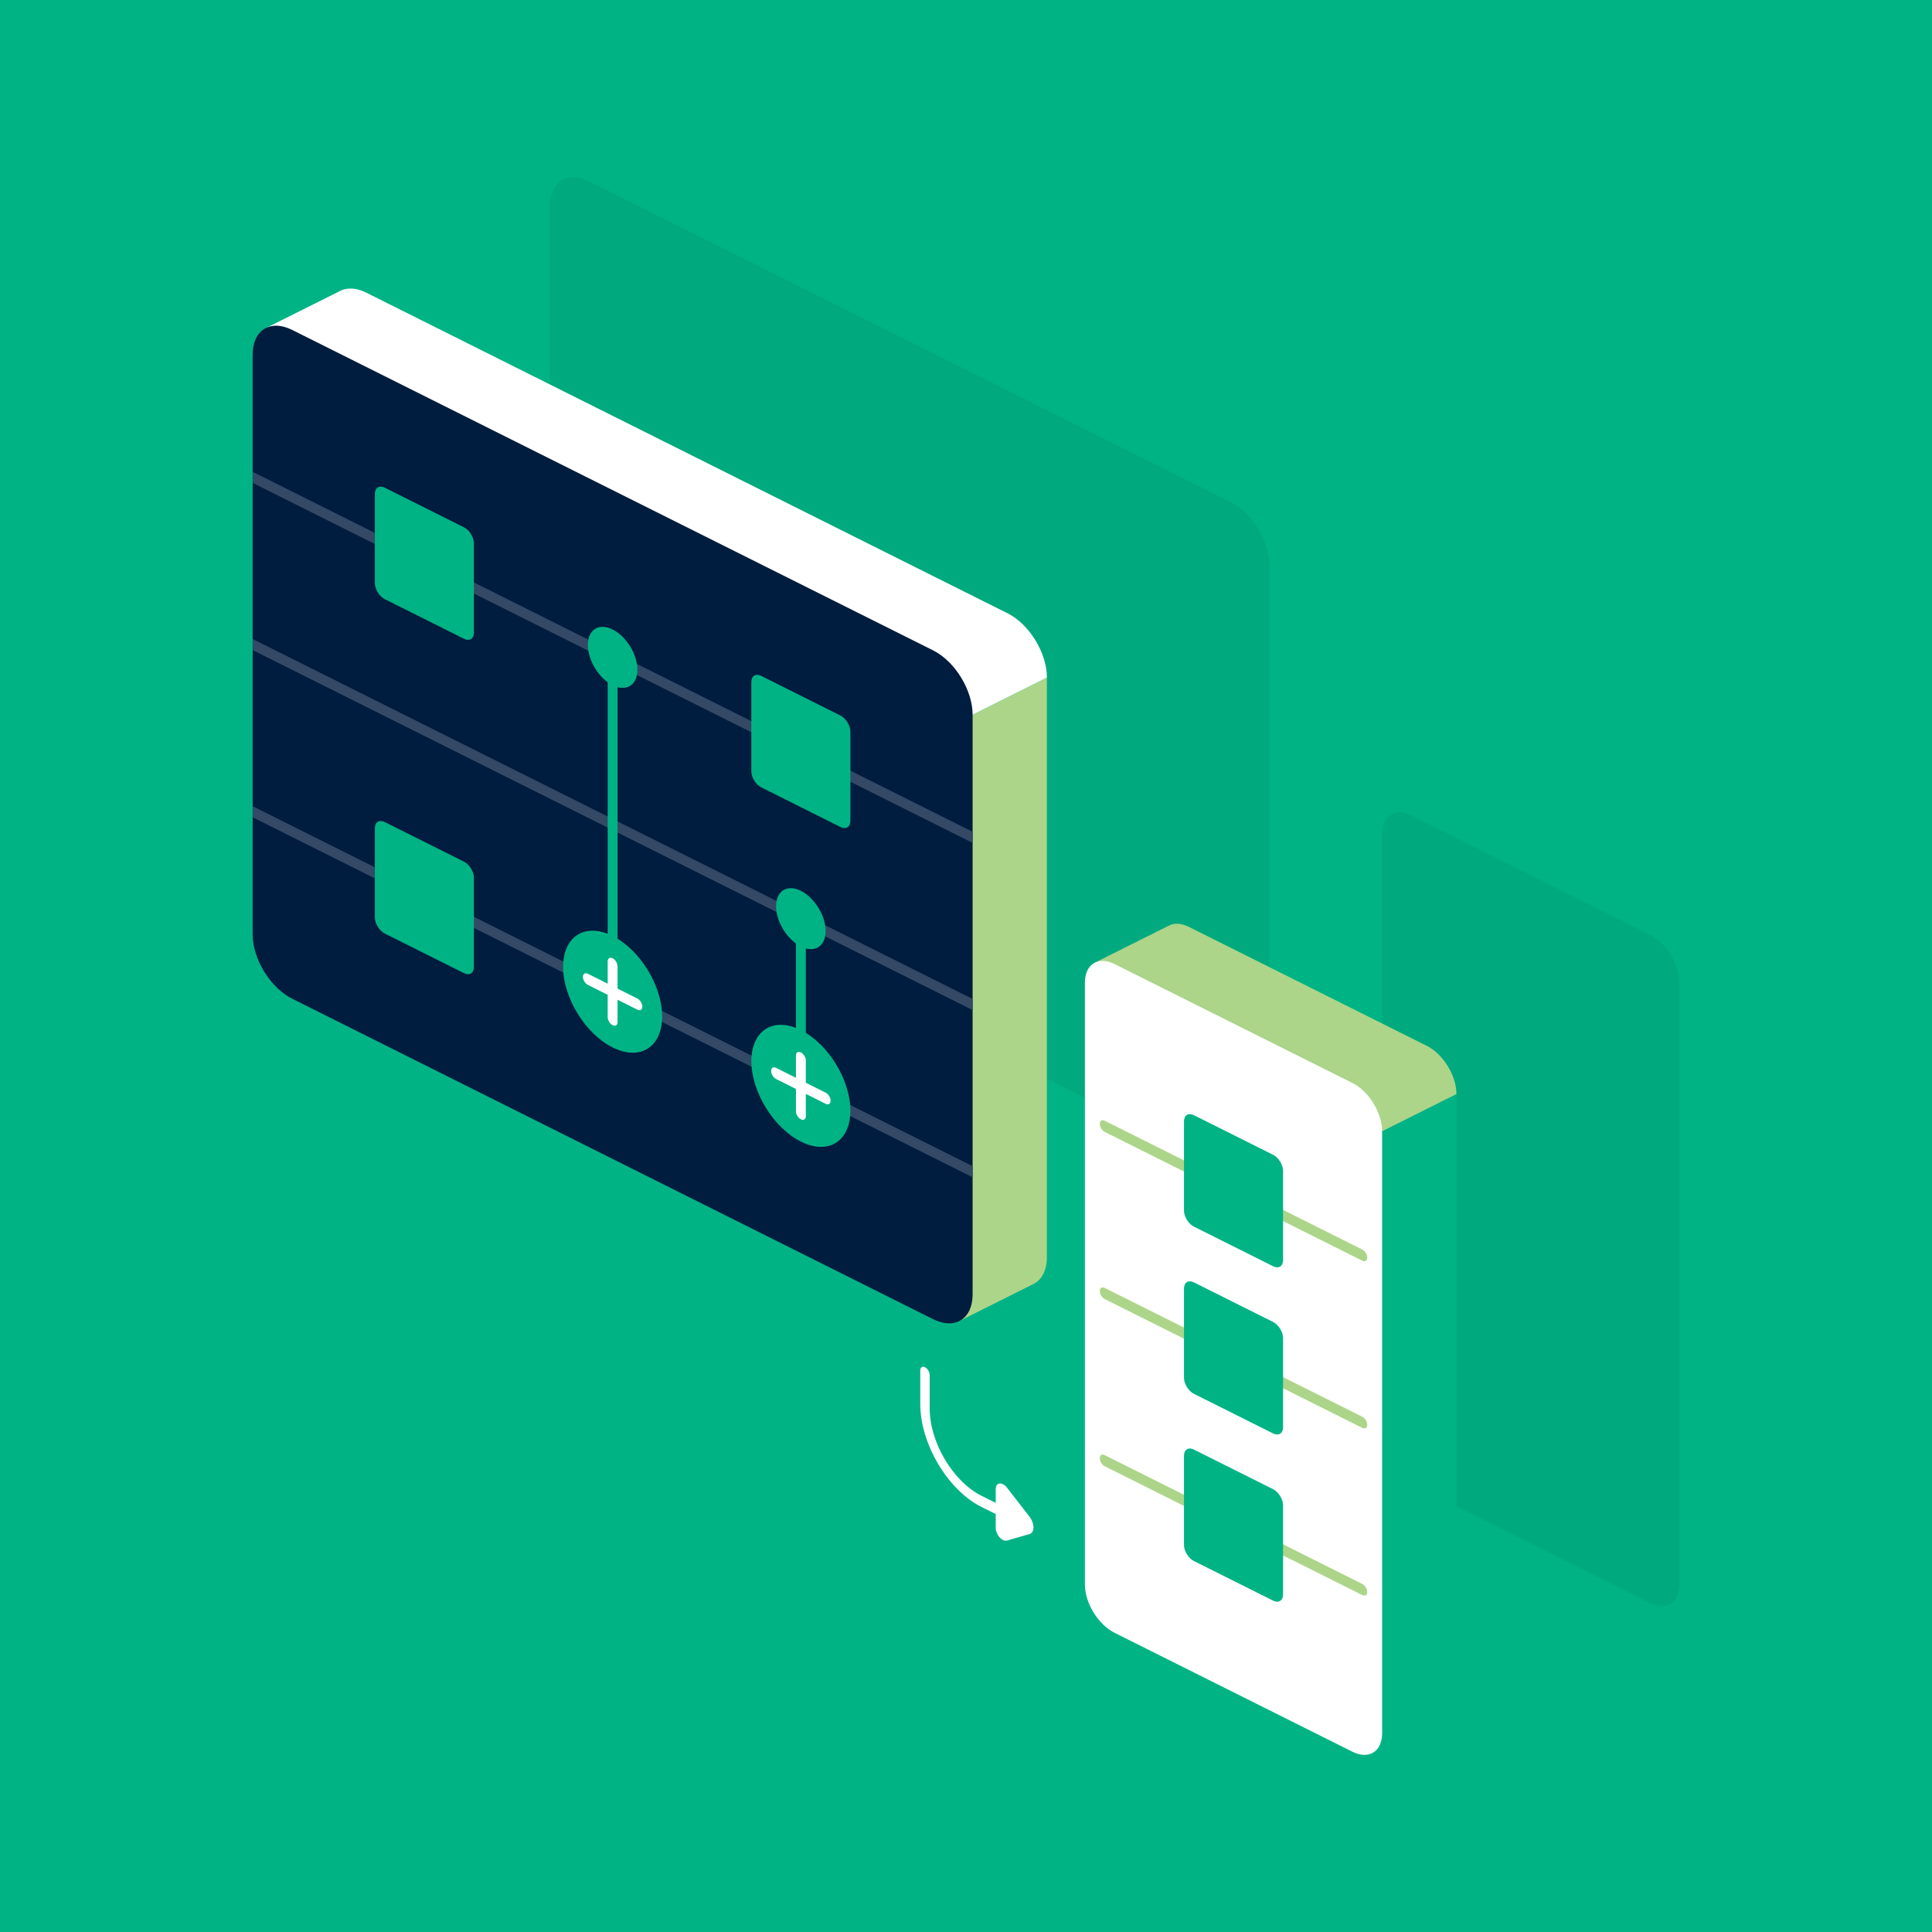
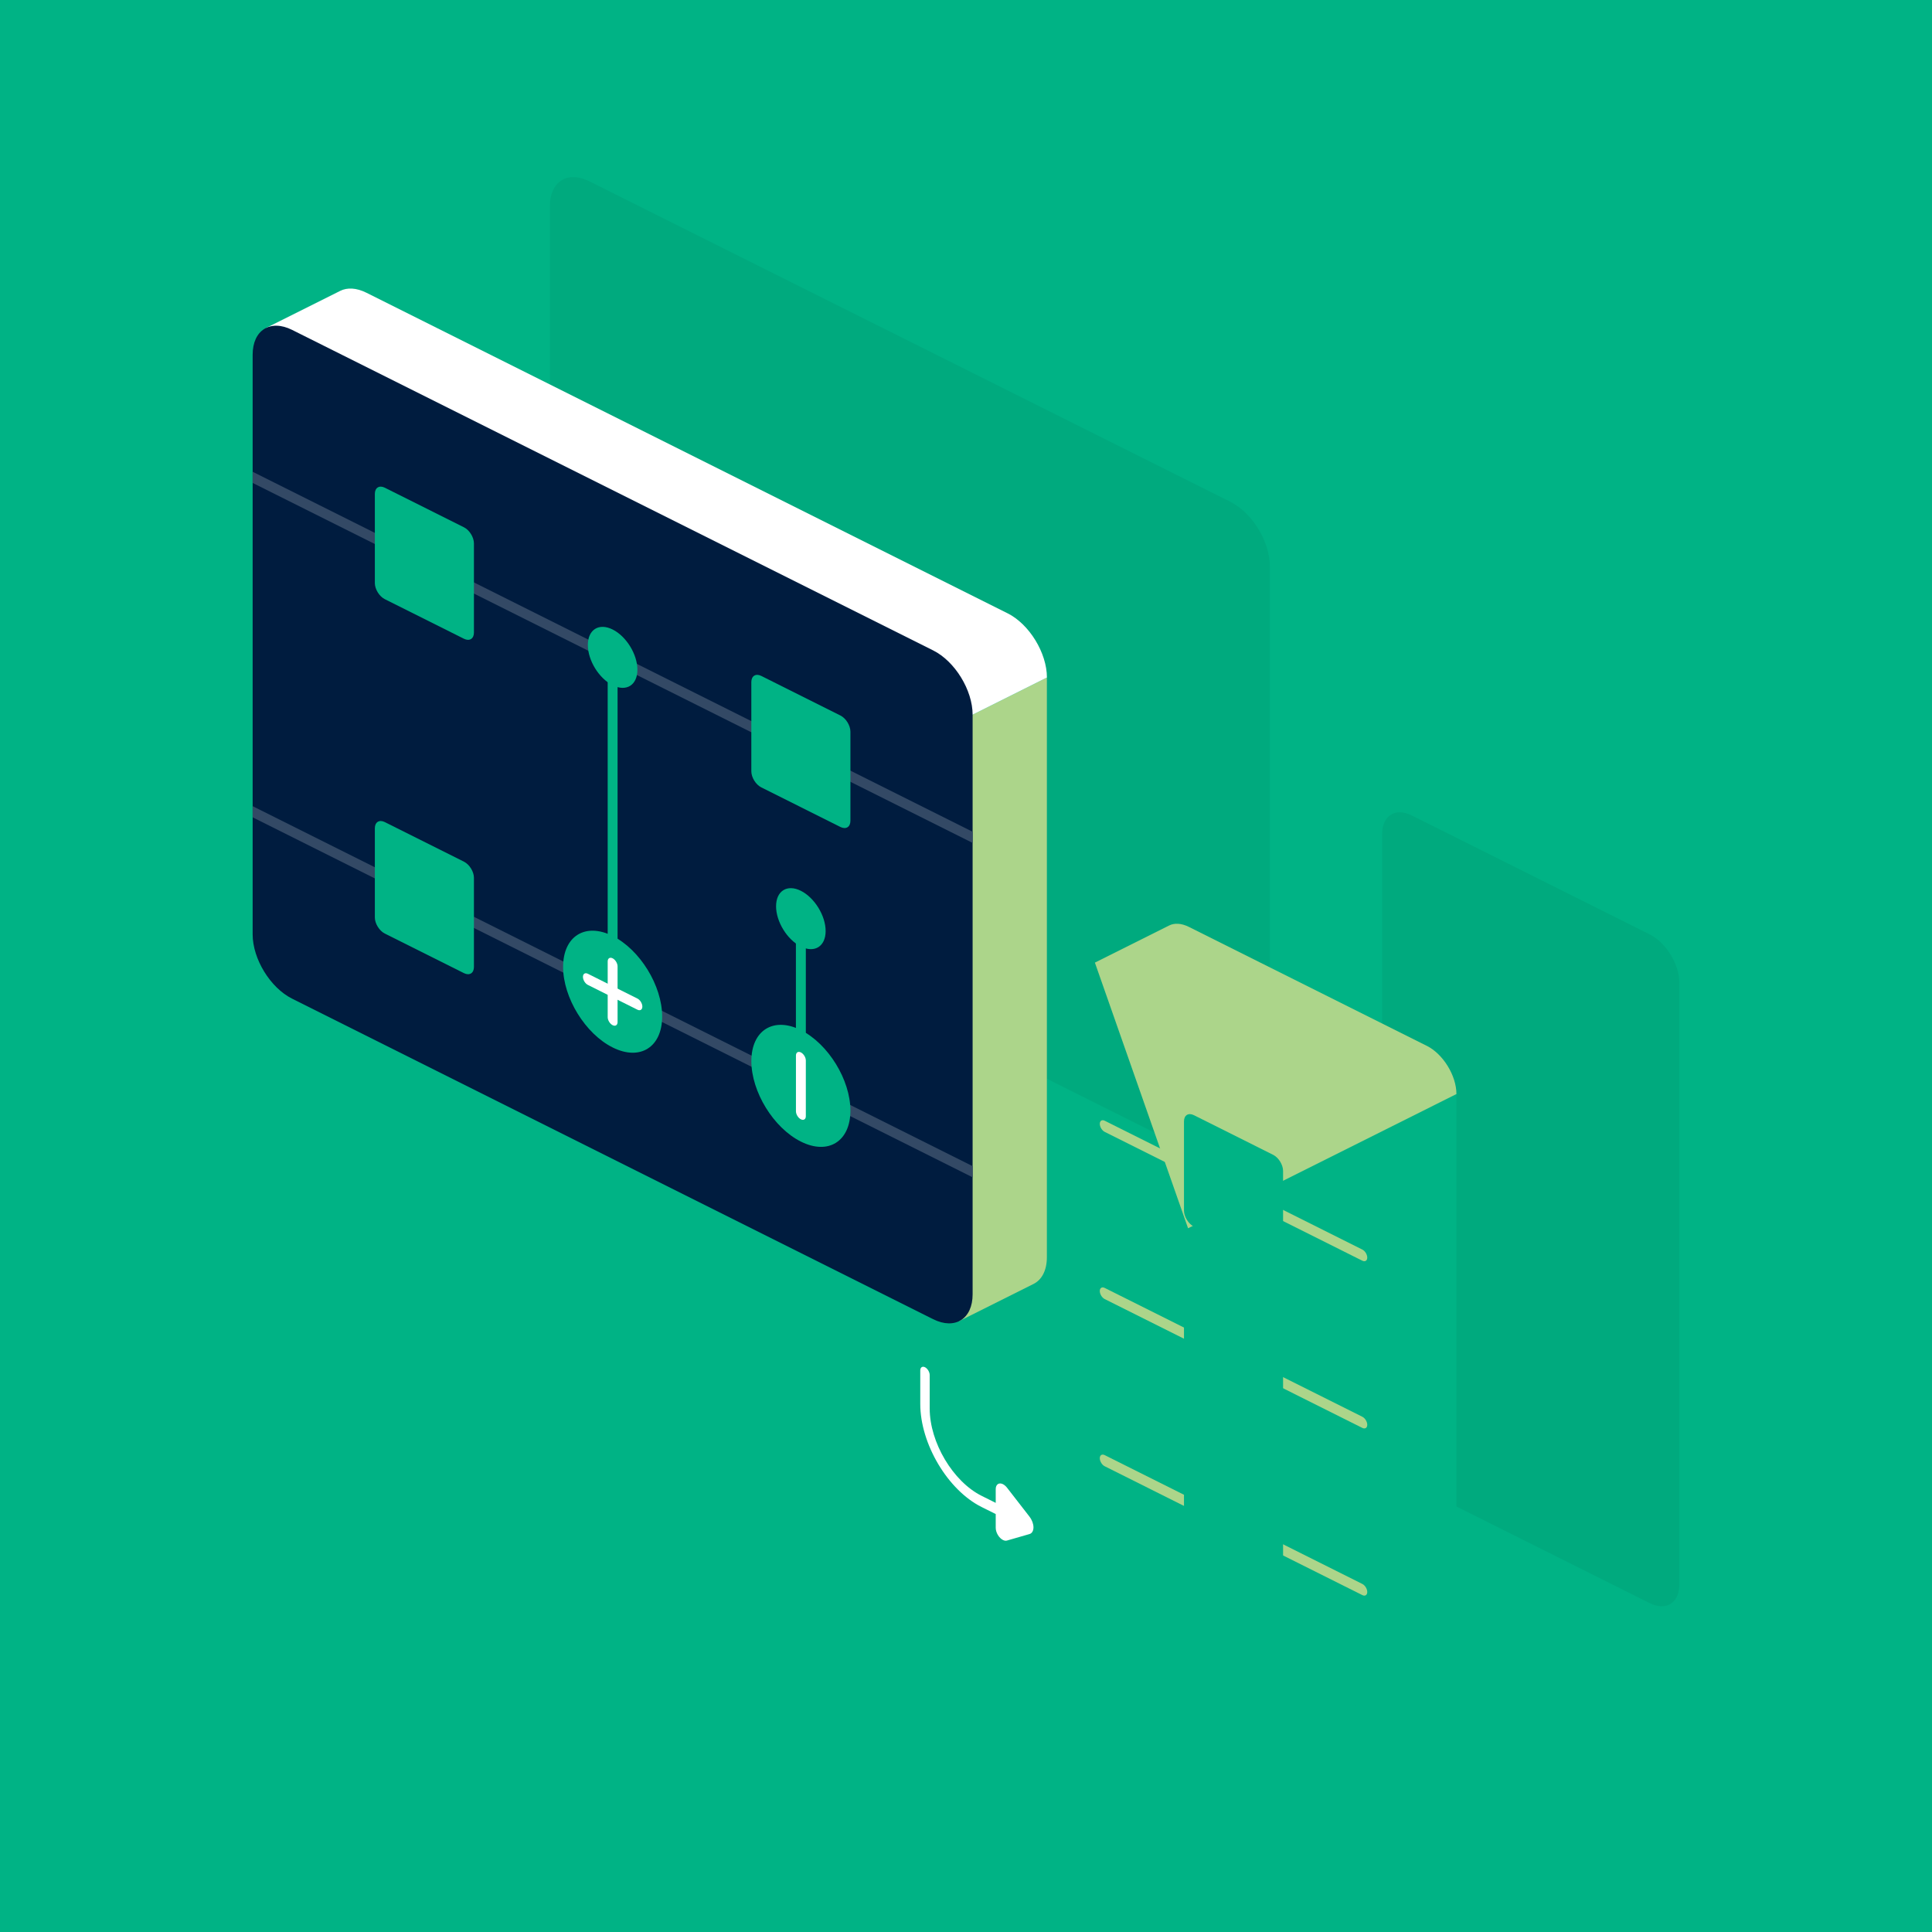
<svg xmlns="http://www.w3.org/2000/svg" id="Layer_2" viewBox="0 0 520 520">
  <defs>
    <style>
      .cls-1 {
        fill: #00a178;
      }

      .cls-2 {
        fill: #fff;
      }

      .cls-3 {
        fill: #334965;
      }

      .cls-4 {
        opacity: .5;
      }

      .cls-5 {
        fill: #00b385;
      }

      .cls-6 {
        fill: #001c3f;
      }

      .cls-7 {
        fill: #acd58a;
      }
    </style>
  </defs>
  <g id="_x30_6">
    <rect class="cls-5" width="520" height="520" />
    <g class="cls-4">
      <path class="cls-1" d="M444,431.48l-64-32c-4.42-2.21-8-8.03-8-13v-162c0-4.97,3.58-7.21,8-5l64,32c4.42,2.21,8,8.03,8,13v162c0,4.97-3.58,7.21-8,5Z" />
    </g>
    <g class="cls-4">
      <path class="cls-1" d="M331.16,315.06l-172.54-86.27c-5.86-2.93-10.62-10.68-10.62-17.31V55.48c0-6.63,4.75-9.62,10.62-6.69l172.54,86.27c5.86,2.93,10.62,10.68,10.62,17.31v156c0,6.63-4.75,9.62-10.62,6.69Z" />
    </g>
    <g>
      <path class="cls-5" d="M369.31,471.87l20-10c1.65-.82,2.69-2.71,2.69-5.39v-162l-72.23,36.12,49.55,141.27Z" />
      <path class="cls-7" d="M384,281.48l-64-32c-2.04-1.02-3.9-1.09-5.31-.39l-20,10,25.08,71.5,72.23-36.12c0-4.97-3.58-10.79-8-13Z" />
-       <path class="cls-2" d="M364,471.48l-64-32c-4.42-2.21-8-8.03-8-13v-162c0-4.97,3.58-7.21,8-5l64,32c4.42,2.21,8,8.03,8,13v162c0,4.97-3.58,7.21-8,5Z" />
      <g>
        <g>
          <line class="cls-2" x1="297.33" y1="348.15" x2="366.67" y2="382.82" />
          <path class="cls-7" d="M366.67,384.32l-69.33-34.67c-.74-.37-1.33-1.34-1.33-2.17s.6-1.2,1.33-.83l69.33,34.67c.74.37,1.33,1.34,1.33,2.17,0,.83-.6,1.2-1.33.83Z" />
        </g>
        <g>
          <line class="cls-2" x1="297.33" y1="303.15" x2="366.67" y2="337.82" />
          <path class="cls-7" d="M366.67,339.32l-69.33-34.67c-.74-.37-1.33-1.34-1.33-2.17,0-.83.6-1.2,1.33-.83l69.33,34.67c.74.37,1.33,1.34,1.33,2.17s-.6,1.2-1.33.83Z" />
        </g>
        <g>
          <line class="cls-2" x1="297.33" y1="393.15" x2="366.67" y2="427.82" />
          <path class="cls-7" d="M366.67,429.32l-69.33-34.67c-.74-.37-1.33-1.34-1.33-2.17s.6-1.2,1.33-.83l69.33,34.67c.74.37,1.33,1.34,1.33,2.17s-.6,1.2-1.33.83Z" />
        </g>
      </g>
      <path class="cls-5" d="M342.67,340.82l-21.33-10.67c-1.47-.74-2.67-2.68-2.67-4.33v-24c0-1.66,1.19-2.4,2.67-1.67l21.33,10.67c1.47.74,2.67,2.68,2.67,4.33v24c0,1.66-1.19,2.4-2.67,1.67Z" />
      <path class="cls-5" d="M342.67,385.82l-21.33-10.67c-1.47-.74-2.67-2.68-2.67-4.33v-24c0-1.66,1.19-2.4,2.67-1.67l21.33,10.67c1.47.74,2.67,2.68,2.67,4.33v24c0,1.66-1.19,2.4-2.67,1.67Z" />
      <path class="cls-5" d="M342.67,430.82l-21.33-10.67c-1.47-.74-2.67-2.68-2.67-4.33v-24c0-1.66,1.19-2.4,2.67-1.67l21.33,10.67c1.47.74,2.67,2.68,2.67,4.33v24c0,1.66-1.19,2.4-2.67,1.67Z" />
    </g>
    <g>
      <path class="cls-7" d="M258.19,355.57l20-10c2.2-1.1,3.58-3.62,3.58-7.2v-156l-107.11,53.56,83.53,119.64Z" />
      <path class="cls-2" d="M271.16,165.06L98.62,78.79c-2.7-1.35-5.16-1.44-7.03-.51l-20,10,103.08,147.64,107.11-53.56c0-6.63-4.75-14.38-10.62-17.31Z" />
      <path class="cls-6" d="M251.16,355.06l-172.54-86.27c-5.86-2.93-10.62-10.68-10.62-17.31V95.48c0-6.63,4.75-9.62,10.62-6.69l172.54,86.27c5.86,2.93,10.62,10.68,10.62,17.31v156c0,6.63-4.75,9.62-10.62,6.69Z" />
      <g>
-         <polygon class="cls-3" points="261.78 271.87 68 174.98 68 171.98 261.78 268.87 261.78 271.87" />
        <polygon class="cls-3" points="261.78 226.87 68 129.98 68 126.98 261.78 223.87 261.78 226.87" />
        <polygon class="cls-3" points="261.78 316.87 68 219.98 68 216.98 261.78 313.87 261.78 316.87" />
      </g>
      <g>
        <g>
          <polygon class="cls-5" points="166.22 267.59 163.56 266.26 163.56 176.26 166.22 177.59 166.22 267.59" />
          <path class="cls-5" d="M178.22,273.59c0,8.28-5.97,12.02-13.33,8.33-7.36-3.68-13.33-13.38-13.33-21.67,0-8.28,5.97-12.02,13.33-8.33,7.36,3.68,13.33,13.38,13.33,21.67Z" />
          <path class="cls-5" d="M171.56,180.26c0,4.14-2.98,6.01-6.67,4.17s-6.67-6.69-6.67-10.83c0-4.14,2.98-6.01,6.67-4.17s6.67,6.69,6.67,10.83Z" />
          <g>
            <path class="cls-2" d="M164.89,275.93c-.74-.37-1.33-1.34-1.33-2.17v-15c0-.83.6-1.2,1.33-.83s1.33,1.34,1.33,2.17v15c0,.83-.6,1.2-1.33.83Z" />
            <path class="cls-2" d="M171.56,271.76l-13.33-6.67c-.74-.37-1.33-1.34-1.33-2.17s.6-1.2,1.33-.83l13.33,6.67c.74.37,1.33,1.34,1.33,2.17s-.6,1.2-1.33.83Z" />
          </g>
          <polygon class="cls-5" points="216.89 292.93 214.22 291.59 214.22 246.59 216.89 247.93 216.89 292.93" />
          <path class="cls-5" d="M228.89,298.93c0,8.28-5.97,12.02-13.33,8.33-7.36-3.68-13.33-13.38-13.33-21.67,0-8.28,5.97-12.02,13.33-8.33,7.36,3.68,13.33,13.38,13.33,21.67Z" />
          <path class="cls-5" d="M222.22,250.59c0,4.14-2.98,6.01-6.67,4.17s-6.67-6.69-6.67-10.83,2.98-6.01,6.67-4.17c3.68,1.84,6.67,6.69,6.67,10.83Z" />
          <g>
            <path class="cls-2" d="M215.56,301.26c-.74-.37-1.33-1.34-1.33-2.17v-15c0-.83.6-1.2,1.33-.83s1.33,1.34,1.33,2.17v15c0,.83-.6,1.2-1.33.83Z" />
-             <path class="cls-2" d="M222.22,297.09l-13.33-6.67c-.74-.37-1.33-1.34-1.33-2.17s.6-1.2,1.33-.83l13.33,6.67c.74.37,1.33,1.34,1.33,2.17s-.6,1.2-1.33.83Z" />
          </g>
        </g>
        <path class="cls-5" d="M226.22,222.59l-21.33-10.67c-1.47-.74-2.67-2.68-2.67-4.33v-24c0-1.66,1.19-2.4,2.67-1.67l21.33,10.67c1.47.74,2.67,2.68,2.67,4.33v24c0,1.66-1.19,2.4-2.67,1.67Z" />
        <path class="cls-5" d="M124.89,171.93l-21.33-10.67c-1.47-.74-2.67-2.68-2.67-4.33v-24c0-1.66,1.19-2.4,2.67-1.67l21.33,10.67c1.47.74,2.67,2.68,2.67,4.33v24c0,1.66-1.19,2.4-2.67,1.67Z" />
        <path class="cls-5" d="M124.89,261.93l-21.33-10.67c-1.47-.74-2.67-2.68-2.67-4.33v-24c0-1.66,1.19-2.4,2.67-1.67l21.33,10.67c1.47.74,2.67,2.68,2.67,4.33v24c0,1.66-1.19,2.4-2.67,1.67Z" />
      </g>
    </g>
    <path class="cls-2" d="M277.1,408.22l-6.07-7.82c-.32-.41-.7-.73-1.08-.93-1.08-.54-1.95.06-1.95,1.33v3.7l-3.81-1.9c-7.7-3.85-13.96-14.38-13.96-23.48v-9c0-.83-.57-1.78-1.27-2.13-.7-.35-1.27.04-1.27.87v9c0,10.75,7.4,23.2,16.5,27.75l3.81,1.9v3.7c0,1.27.87,2.74,1.95,3.28.38.19.76.25,1.08.15l6.07-1.75c.66-.19,1.06-.87,1.06-1.8s-.4-2.01-1.06-2.86Z" />
  </g>
</svg>